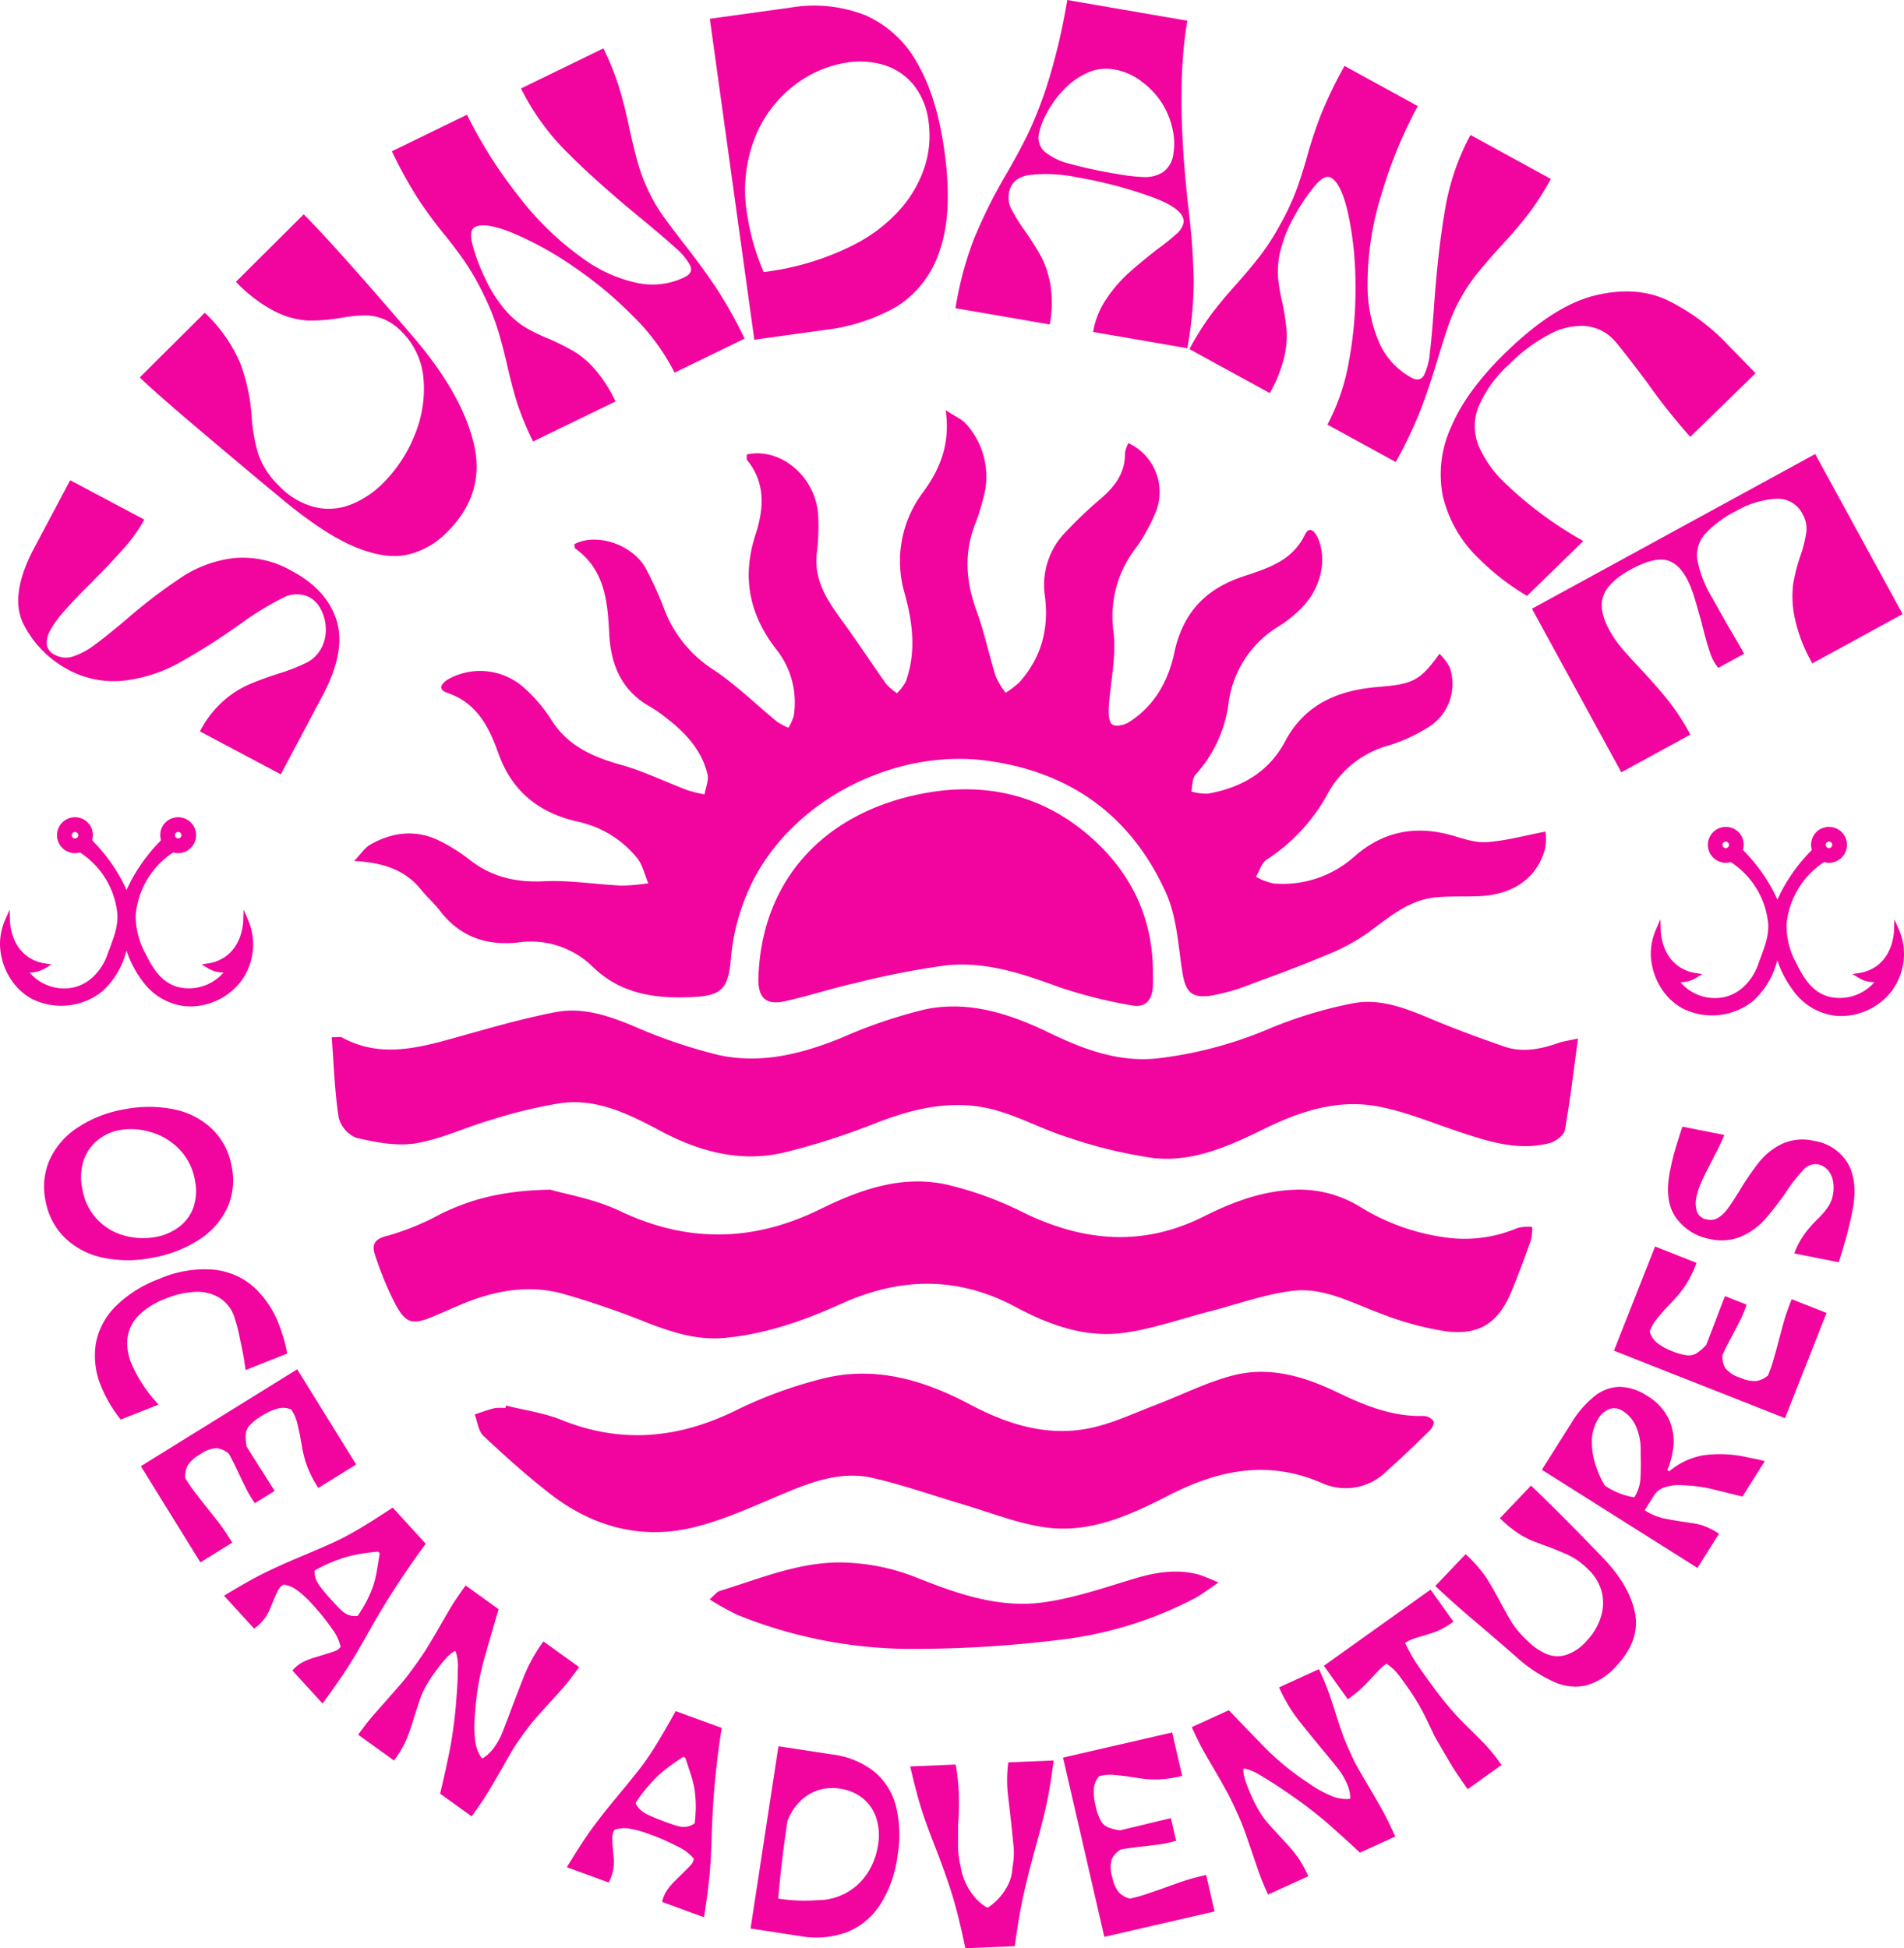
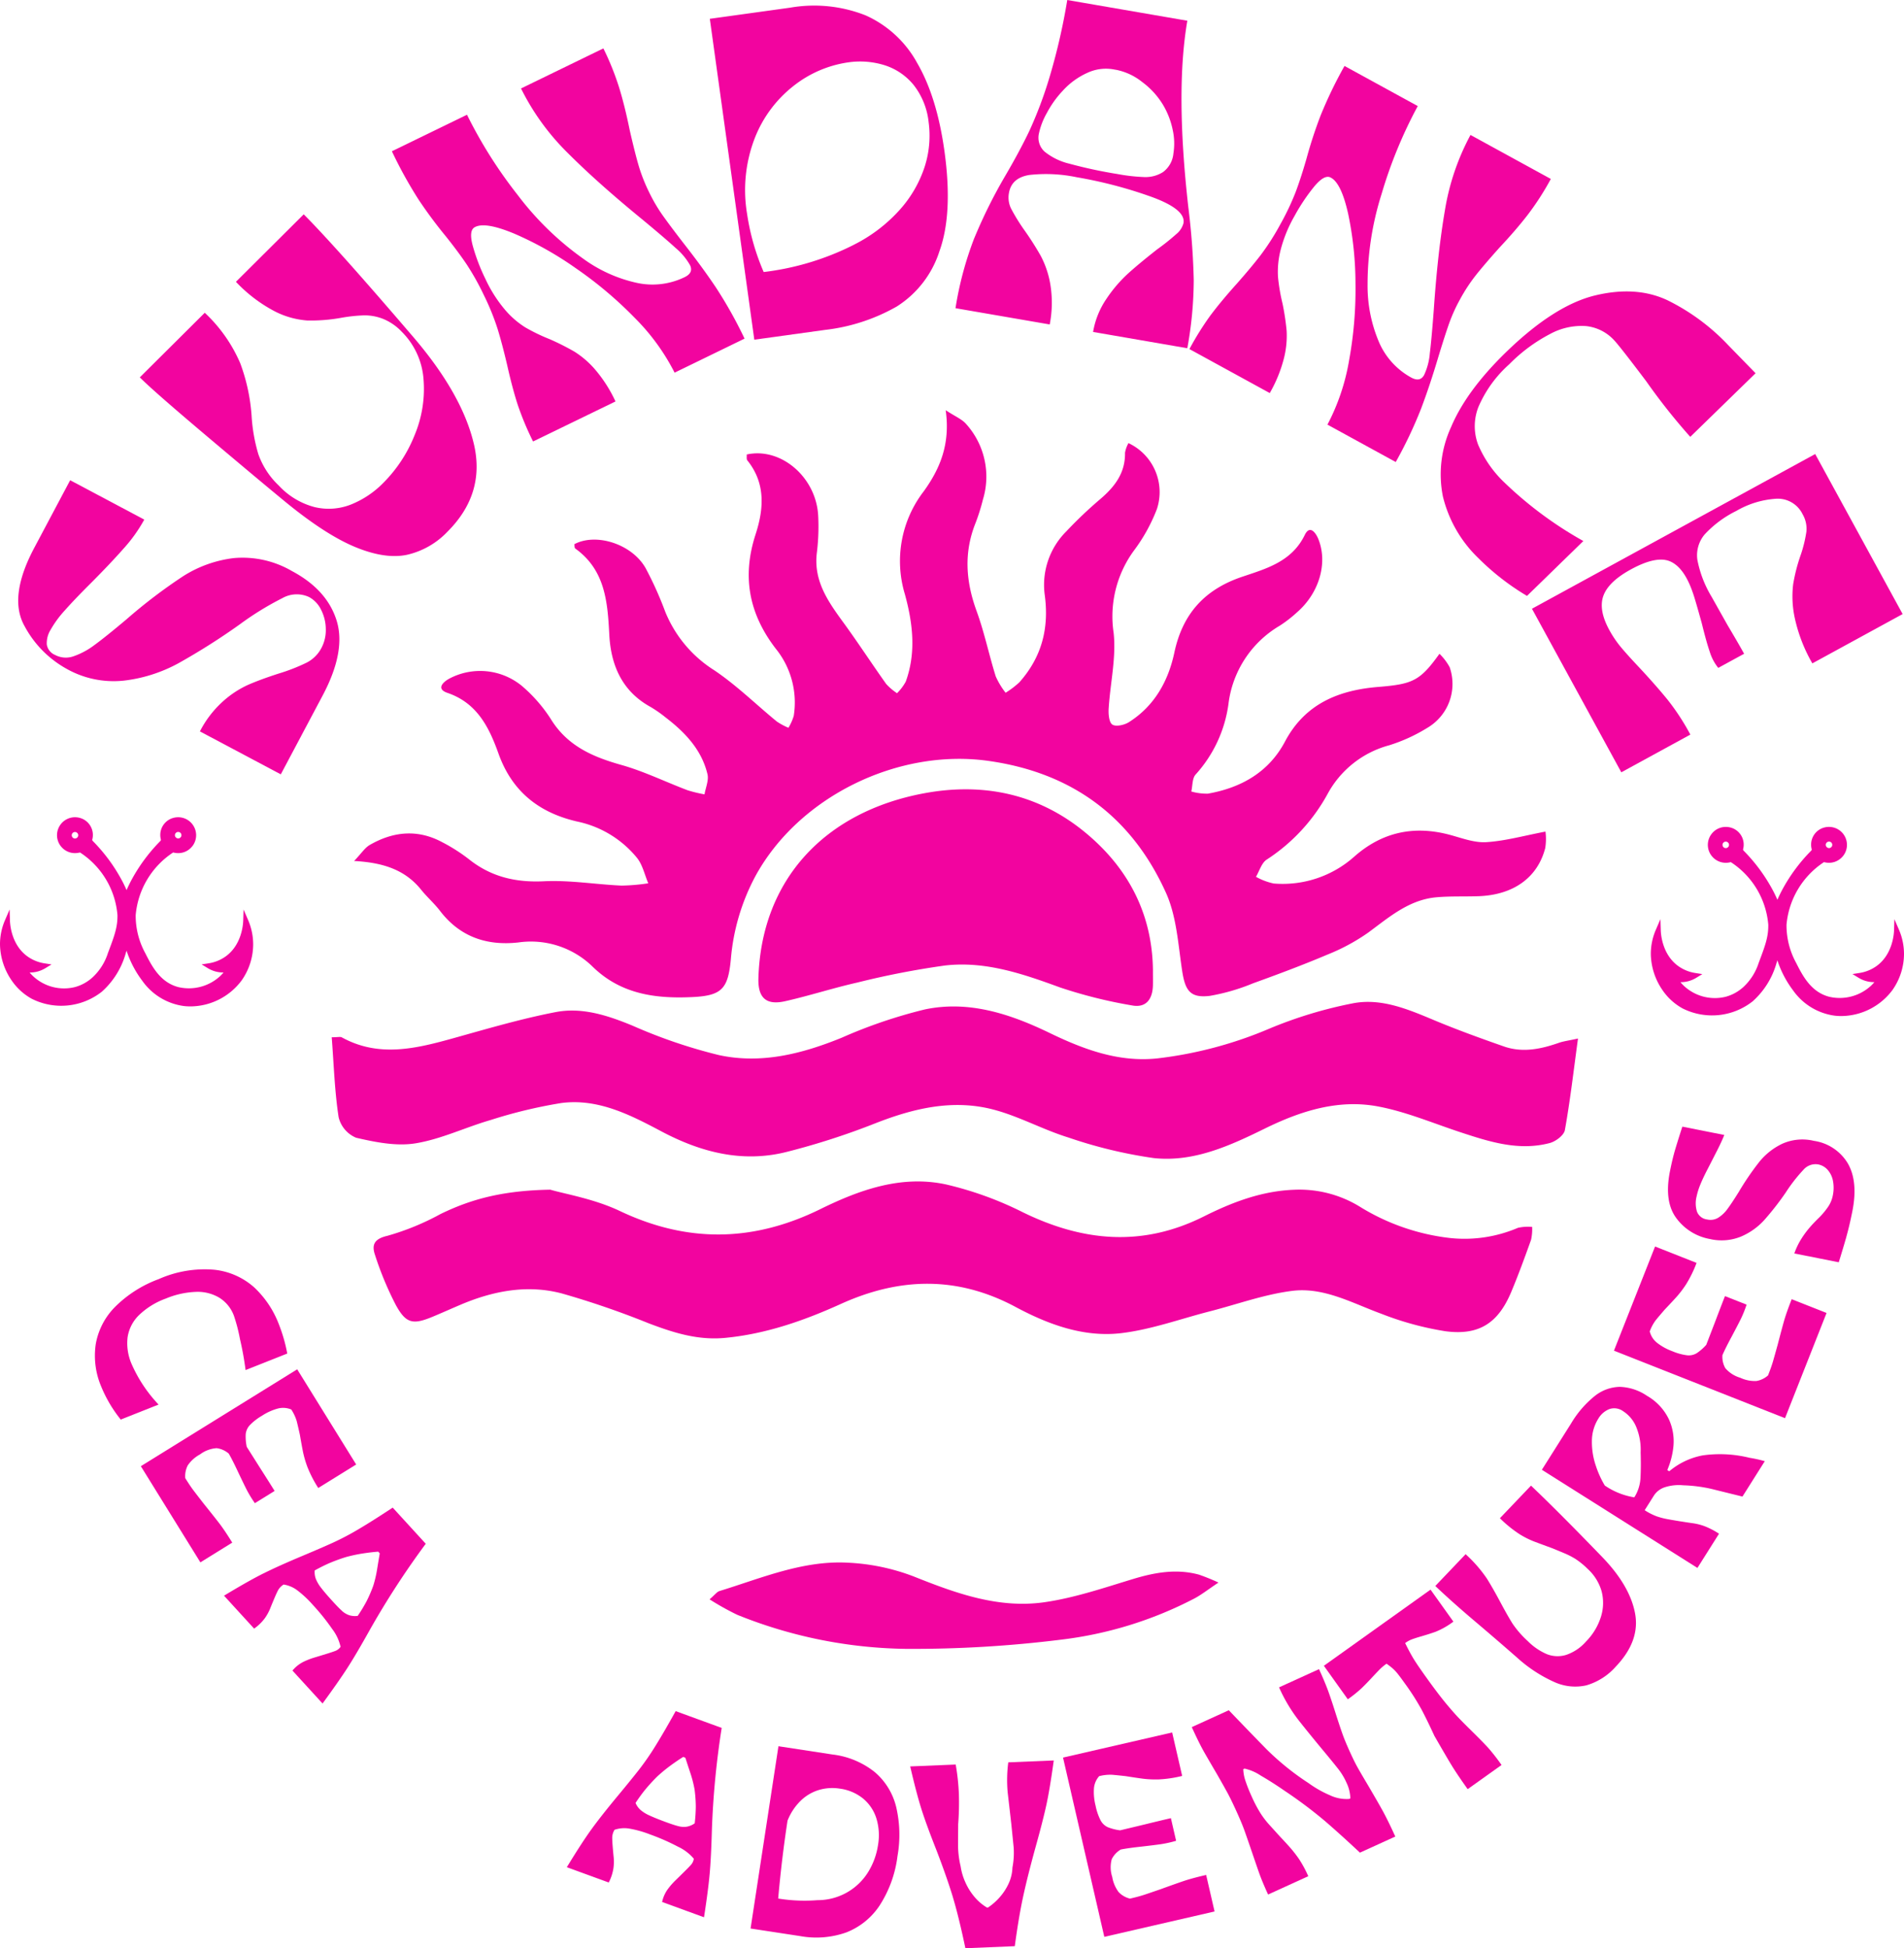
<svg xmlns="http://www.w3.org/2000/svg" width="330.943" height="338.659" viewBox="0 0 330.943 338.659">
  <defs>
    <clipPath id="clip-path">
      <rect id="Rectangle_2400" data-name="Rectangle 2400" width="330.943" height="338.659" transform="translate(0 0)" fill="#f2049f" />
    </clipPath>
  </defs>
  <g id="Group_2439" data-name="Group 2439" transform="translate(0 0.003)">
    <g id="Group_2438" data-name="Group 2438" transform="translate(0 -0.003)" clip-path="url(#clip-path)">
      <path id="Path_18942" data-name="Path 18942" d="M70.869,614.543l-3.6,6.782-14.059-7.466a18.085,18.085,0,0,1,3.922-5.143,17.187,17.187,0,0,1,4.417-2.935q2.172-.95,5.335-1.971a32.666,32.666,0,0,0,4.91-1.919,5.965,5.965,0,0,0,2.541-2.541,6.623,6.623,0,0,0,.755-3.291,7.535,7.535,0,0,0-.812-3.33,4.964,4.964,0,0,0-2.079-2.216,5.074,5.074,0,0,0-4.663.184,51.912,51.912,0,0,0-7.374,4.54A115.581,115.581,0,0,1,49.5,602a26.1,26.1,0,0,1-9.47,3.03A16.642,16.642,0,0,1,30.072,603a18.379,18.379,0,0,1-7.331-7.426q-2.871-5.057,1.667-13.606l3.158-5.946,3.092-5.822,12.882,6.842a26.391,26.391,0,0,1-3.574,5.01q-2.29,2.6-5.7,6.025-2.862,2.848-4.556,4.766a18.553,18.553,0,0,0-2.484,3.406,4.381,4.381,0,0,0-.627,2.526,2.374,2.374,0,0,0,1.431,1.792,3.983,3.983,0,0,0,3.21.236,13.158,13.158,0,0,0,3.672-1.981q1.948-1.425,5.536-4.444a90.929,90.929,0,0,1,9.862-7.507,21.039,21.039,0,0,1,8.814-3.14A17.031,17.031,0,0,1,69.2,585.985q6.071,3.224,7.758,8.567t-2.423,13.085l-3.668,6.906" transform="translate(-18.462 -486.72)" fill="#f2049f" />
      <path id="Path_18943" data-name="Path 18943" d="M212.472,313.66q-3.8.808-9-1.337t-12.228-7.916q-4.3-3.53-13.582-11.366t-11.652-10.22L177.3,271.593a26.118,26.118,0,0,1,6.176,8.793,32.713,32.713,0,0,1,1.96,9.03,29.485,29.485,0,0,0,1.173,6.747,13.855,13.855,0,0,0,3.556,5.464,13,13,0,0,0,6.189,3.735,10.537,10.537,0,0,0,6.274-.405,16.406,16.406,0,0,0,5.737-3.828,24.539,24.539,0,0,0,5.4-8.242,20.813,20.813,0,0,0,1.562-9.715,12.966,12.966,0,0,0-3.822-8.316,9.241,9.241,0,0,0-3.242-2.215,8.815,8.815,0,0,0-3.222-.6,27.742,27.742,0,0,0-3.944.412,29.309,29.309,0,0,1-6,.48,14.7,14.7,0,0,1-5.649-1.6,25.481,25.481,0,0,1-6.731-5.125L194.5,254.48q5.639,5.668,19.085,21.372,8.454,9.891,10.49,18.548t-4.626,15.286a13.983,13.983,0,0,1-6.977,3.974" transform="translate(-141.709 -217.223)" fill="#f2049f" />
      <path id="Path_18944" data-name="Path 18944" d="M487.066,119.191q-.894-2.8-1.762-6.668-.869-3.71-1.672-6.322a42.314,42.314,0,0,0-2.428-5.954,44.643,44.643,0,0,0-2.954-5.27q-1.421-2.116-3.616-4.869a78.338,78.338,0,0,1-4.76-6.419,75.315,75.315,0,0,1-4.613-8.362l13.054-6.35a79.357,79.357,0,0,0,8.818,13.959,51.952,51.952,0,0,0,11.39,11.07,24.9,24.9,0,0,0,9.16,4.162,12.772,12.772,0,0,0,8.4-.927l.063-.031q1.575-.766.932-2.091a11.041,11.041,0,0,0-2.508-2.991q-1.894-1.729-5.811-4.972Q500.988,80.8,495.806,75.6a41.725,41.725,0,0,1-8.1-11.191l14.315-6.963a47.65,47.65,0,0,1,2.763,6.883q.985,3.226,1.817,7.343.9,3.932,1.548,6.148a29.652,29.652,0,0,0,1.816,4.615,28.328,28.328,0,0,0,2.325,3.977q1.251,1.771,3.57,4.775,3.279,4.177,5.686,7.762a75.663,75.663,0,0,1,5.015,8.946L514.4,113.812a37.294,37.294,0,0,0-6.937-9.532,68.48,68.48,0,0,0-10.24-8.627,59.456,59.456,0,0,0-10.63-5.981q-4.995-2.092-6.824-1.2l-.063.031q-1.135.552-.366,3.336a33.306,33.306,0,0,0,2.181,5.685,23.705,23.705,0,0,0,3.454,5.417,15.279,15.279,0,0,0,3.5,3.018,32.179,32.179,0,0,0,4.228,2.038,43.248,43.248,0,0,1,4.289,2.164,15.945,15.945,0,0,1,3.558,3.066,24.072,24.072,0,0,1,3.577,5.59L489.8,125.776a50.811,50.811,0,0,1-2.735-6.585" transform="translate(-397.145 -49.032)" fill="#f2049f" />
      <path id="Path_18945" data-name="Path 18945" d="M842.718,9.171,856.68,7.235a24.324,24.324,0,0,1,13.106,1.334,19.1,19.1,0,0,1,8.971,8.279q3.436,5.9,4.746,15.343,1.5,10.836-.88,17.4a17.78,17.78,0,0,1-7.414,9.594,32.643,32.643,0,0,1-12.463,4.064l-12.295,1.7Zm24.988,39.3a26.839,26.839,0,0,0,8.1-6.185,20.91,20.91,0,0,0,4.276-7.46,17.655,17.655,0,0,0,.667-7.7,12.619,12.619,0,0,0-2.592-6.438,10.638,10.638,0,0,0-5.044-3.442,14.282,14.282,0,0,0-6.4-.493,19.871,19.871,0,0,0-9.419,4.067,21.373,21.373,0,0,0-6.772,9.116,25.017,25.017,0,0,0-1.334,13.106,40.182,40.182,0,0,0,2.893,10.148,47.111,47.111,0,0,0,15.63-4.716" transform="translate(-719.341 -5.902)" fill="#f2049f" />
      <path id="Path_18946" data-name="Path 18946" d="M1137.715,41.334a88.274,88.274,0,0,1,5.191-10.49q2.619-4.458,4.347-8.074a70.917,70.917,0,0,0,3.483-9.255A107.764,107.764,0,0,0,1153.851,0l20.87,3.6q-2.111,12.232.171,32.409a124.281,124.281,0,0,1,.942,12.687,66.816,66.816,0,0,1-1.117,11.834L1158.338,57.7a14.493,14.493,0,0,1,2.3-5.723,24.111,24.111,0,0,1,3.749-4.406q1.981-1.793,5.109-4.242a39.224,39.224,0,0,0,3.3-2.633,3.656,3.656,0,0,0,1.256-1.918q.417-2.418-5.715-4.616a76.711,76.711,0,0,0-12.836-3.354,26.147,26.147,0,0,0-8.258-.393q-3.076.5-3.529,3.127a4.359,4.359,0,0,0,.382,2.735,33.217,33.217,0,0,0,2.222,3.621,52.067,52.067,0,0,1,2.914,4.559,16.417,16.417,0,0,1,1.689,5.059,19.8,19.8,0,0,1-.12,6.882l-16.378-2.827a59.57,59.57,0,0,1,3.287-12.242m29.575-10.552a5.649,5.649,0,0,0,3.21-.869,4.534,4.534,0,0,0,1.806-3.246,10.929,10.929,0,0,0-.138-4.151A13.988,13.988,0,0,0,1170.6,18.4a13.783,13.783,0,0,0-3.7-4.126,10.572,10.572,0,0,0-4.473-2.124l-.691-.119a7.636,7.636,0,0,0-4.454.655,12.865,12.865,0,0,0-4.238,3.111,17.53,17.53,0,0,0-2.719,3.8,12.549,12.549,0,0,0-1.4,3.6,3.278,3.278,0,0,0,.985,3.159,10.842,10.842,0,0,0,4.3,2.094,80.111,80.111,0,0,0,8.371,1.8,31.776,31.776,0,0,0,4.712.529" transform="translate(-968.344 0.003)" fill="#f2049f" />
      <path id="Path_18947" data-name="Path 18947" d="M1416,121.532q1.767-2.349,4.419-5.3,2.523-2.855,4.189-5.022a42.3,42.3,0,0,0,3.451-5.426,44.627,44.627,0,0,0,2.589-5.458q.9-2.383,1.879-5.767a78.328,78.328,0,0,1,2.481-7.6,75.315,75.315,0,0,1,4.151-8.6l12.732,6.973a79.358,79.358,0,0,0-6.284,15.269,51.958,51.958,0,0,0-2.439,15.695,24.9,24.9,0,0,0,1.906,9.879,12.773,12.773,0,0,0,5.617,6.314l.062.034q1.537.842,2.245-.449a11.035,11.035,0,0,0,.989-3.776q.314-2.545.693-7.616.688-10.016,1.933-17.251a41.716,41.716,0,0,1,4.444-13.078l13.962,7.647a47.625,47.625,0,0,1-4.015,6.236q-2.062,2.669-4.938,5.731-2.687,3.007-4.119,4.82a29.638,29.638,0,0,0-2.713,4.151,28.305,28.305,0,0,0-1.9,4.2q-.721,2.045-1.829,5.675-1.51,5.091-3.041,9.129a75.6,75.6,0,0,1-4.4,9.266l-11.871-6.5a37.3,37.3,0,0,0,3.761-11.173,68.445,68.445,0,0,0,1.111-13.343,59.447,59.447,0,0,0-1.272-12.13q-1.183-5.284-2.967-6.263l-.062-.034q-1.107-.606-2.933,1.632a33.309,33.309,0,0,0-3.375,5.068,23.7,23.7,0,0,0-2.42,5.951,15.267,15.267,0,0,0-.439,4.6,32.151,32.151,0,0,0,.784,4.627,43.277,43.277,0,0,1,.717,4.75,15.952,15.952,0,0,1-.442,4.676,24.087,24.087,0,0,1-2.49,6.152l-13.962-7.647a50.856,50.856,0,0,1,3.788-6.041" transform="translate(-1205.463 -66.894)" fill="#f2049f" />
      <path id="Path_18948" data-name="Path 18948" d="M1710.692,381.637a19.664,19.664,0,0,1,1.421-12.007q2.66-6.314,9.492-12.969,8.438-8.221,15.577-9.939t12.585.858a36.892,36.892,0,0,1,10.536,7.8l4.747,4.872-11.352,11.06a106.7,106.7,0,0,1-7.66-9.671q-4.681-6.21-5.659-7.215a7.709,7.709,0,0,0-4.8-2.369,11.41,11.41,0,0,0-6.217,1.357,28.293,28.293,0,0,0-7.136,5.288,21.048,21.048,0,0,0-5.353,7.419,9.128,9.128,0,0,0-.06,6.52,19.659,19.659,0,0,0,4.5,6.53,66.485,66.485,0,0,0,13.8,10.247l-9.795,9.543a43.17,43.17,0,0,1-8.493-6.607,22.133,22.133,0,0,1-6.134-10.717" transform="translate(-1459.904 -295.373)" fill="#f2049f" />
      <path id="Path_18949" data-name="Path 18949" d="M1867.991,539.086l15.2,27.818-15.694,8.572a27.462,27.462,0,0,1-3.047-7.845,17.718,17.718,0,0,1-.292-5.874,29.916,29.916,0,0,1,1.362-5.259,23.056,23.056,0,0,0,.941-3.91,5,5,0,0,0-.659-3.036,4.786,4.786,0,0,0-4.742-2.684,15.706,15.706,0,0,0-6.765,2.1,18.809,18.809,0,0,0-5.516,4.092,5.613,5.613,0,0,0-1.268,4.408,19.463,19.463,0,0,0,2.461,6.407l2.784,4.951q2.005,3.379,2.88,4.979l-4.493,2.454a8.257,8.257,0,0,1-1.465-2.756q-.614-1.783-1.388-4.955-1.228-4.443-1.576-5.372-1.475-4.308-3.868-5.4t-6.886,1.364q-3.878,2.118-4.777,4.567t1.017,5.957a18.508,18.508,0,0,0,2.056,3.032q1.147,1.37,3.237,3.586,2.906,3.126,4.861,5.535a40.253,40.253,0,0,1,3.938,6.039l-12,6.555-15.531-28.433Z" transform="translate(-1552.484 -460.161)" fill="#f2049f" />
-       <path id="Path_18950" data-name="Path 18950" d="M53.367,1323.341a13.358,13.358,0,0,1,4.854-5.532,21.149,21.149,0,0,1,7.991-3.135,22.107,22.107,0,0,1,8.553-.048A13.492,13.492,0,0,1,81.48,1318a11.792,11.792,0,0,1,3.483,6.6,11.607,11.607,0,0,1-.789,7.246,13.354,13.354,0,0,1-4.92,5.5,21.781,21.781,0,0,1-8.018,3.1,21.28,21.28,0,0,1-8.685-.009,13.439,13.439,0,0,1-6.59-3.454A11.888,11.888,0,0,1,52.6,1330.5a11.625,11.625,0,0,1,.764-7.16m8.389,10.619a10.124,10.124,0,0,0,4.8,2.714,12.35,12.35,0,0,0,5.219.175,9.518,9.518,0,0,0,4.06-1.763,7.293,7.293,0,0,0,2.49-3.4,8.863,8.863,0,0,0,.251-4.7,10.172,10.172,0,0,0-2.778-5.455,11.2,11.2,0,0,0-4.989-2.943,11.7,11.7,0,0,0-5.347-.313,8.3,8.3,0,0,0-3.9,1.835,7.649,7.649,0,0,0-2.359,3.557,9.576,9.576,0,0,0-.2,4.776,10.154,10.154,0,0,0,2.75,5.521" transform="translate(-44.695 -1121.824)" fill="#f2049f" />
      <path id="Path_18951" data-name="Path 18951" d="M112.761,1519.865a12.138,12.138,0,0,1,3.374-6.455,21.014,21.014,0,0,1,7.573-4.81,19.616,19.616,0,0,1,9.631-1.627,12.379,12.379,0,0,1,6.923,3.038,17.148,17.148,0,0,1,4.345,6.511,27.278,27.278,0,0,1,1.433,5.021l-7.245,2.873a53.137,53.137,0,0,0-.971-5.376,28.936,28.936,0,0,0-1.064-4.093,6.235,6.235,0,0,0-2.522-3.106,7.351,7.351,0,0,0-4.1-1.018,15.014,15.014,0,0,0-5.214,1.165,13.17,13.17,0,0,0-4.692,2.914,6.8,6.8,0,0,0-1.945,3.824,9.032,9.032,0,0,0,.688,4.607,24.5,24.5,0,0,0,4.7,7.079l-6.576,2.608a23.052,23.052,0,0,1-3.4-5.747,13.723,13.723,0,0,1-.939-7.41" transform="translate(-96.111 -1286.256)" fill="#f2049f" />
      <path id="Path_18952" data-name="Path 18952" d="M194.377,1625.833l10.252,16.545-6.591,4.084a20.892,20.892,0,0,1-1.886-3.651,18.145,18.145,0,0,1-.772-2.649q-.233-1.173-.539-2.957-.338-1.531-.548-2.364a7.594,7.594,0,0,0-.948-2.022,3.644,3.644,0,0,0-2.3-.176,9.559,9.559,0,0,0-2.776,1.25,9.728,9.728,0,0,0-2.129,1.649,2.7,2.7,0,0,0-.711,1.546,8.553,8.553,0,0,0,.176,2.219l2.413,3.818q1.4,2.187,2.434,3.852l-3.431,2.126a20.284,20.284,0,0,1-1.425-2.338q-.516-1.021-1.448-2.982-.984-2.118-1.665-3.294a3.977,3.977,0,0,0-2.115-.947,5.418,5.418,0,0,0-2.881,1.08,6.041,6.041,0,0,0-2.132,1.909,4.061,4.061,0,0,0-.434,2.22q.842,1.358,1.474,2.19t1.792,2.322q1.64,2.04,2.6,3.281t2.3,3.415l-5.538,3.432L167.2,1642.675Z" transform="translate(-142.719 -1387.805)" fill="#f2049f" />
      <path id="Path_18953" data-name="Path 18953" d="M272.811,1801.5q2.619-1.311,6.887-3.1,3.287-1.38,5.294-2.294a46.989,46.989,0,0,0,4.347-2.294q2.339-1.38,5.955-3.763l5.743,6.284a146.017,146.017,0,0,0-9.635,14.815q-2.462,4.415-4,6.794T283.1,1824.1l-5.231-5.724a5.929,5.929,0,0,1,1.893-1.513,12.62,12.62,0,0,1,1.872-.736q.873-.258,2.223-.678.975-.3,1.494-.5a1.979,1.979,0,0,0,.88-.7,7.988,7.988,0,0,0-1.472-3.122,37.189,37.189,0,0,0-3.322-4.138,18.527,18.527,0,0,0-2.8-2.615,5.3,5.3,0,0,0-2.305-.953,2.8,2.8,0,0,0-.933.934q-.263.483-.674,1.455-.444,1.056-.747,1.819a8.407,8.407,0,0,1-.908,1.642,8.12,8.12,0,0,1-1.864,1.812l-5.231-5.724q4.217-2.554,6.836-3.865m13.668,6.513a3.669,3.669,0,0,0,1.212.734,3.387,3.387,0,0,0,1.522.125,27.554,27.554,0,0,0,1.513-2.492,24.172,24.172,0,0,0,1.184-2.733,20.154,20.154,0,0,0,.665-2.828q.235-1.46.466-2.808l-.27-.3q-1.363.109-2.759.329a26.642,26.642,0,0,0-2.828.608,30.835,30.835,0,0,0-2.9,1.058q-1.184.513-2.547,1.272a3.363,3.363,0,0,0,.189,1.451,6.329,6.329,0,0,0,.947,1.6q.694.908,2.1,2.442.943,1.032,1.515,1.539" transform="translate(-227.035 -1527.981)" fill="#f2049f" />
-       <path id="Path_18954" data-name="Path 18954" d="M427.7,1905.218q1-1.151,2.6-2.958t2.521-2.888q.926-1.081,2.3-3,1.307-1.816,2-2.946t1.811-3.03q1.336-2.337,2.234-3.858t2.718-4.051l5.742,4.132q-1.514,5.115-2.631,9.063a45.812,45.812,0,0,0-1.484,9.248,19.008,19.008,0,0,0,.013,4.293,6.716,6.716,0,0,0,1.095,3.2l.195.14a6.708,6.708,0,0,0,2.033-1.935,11.383,11.383,0,0,0,1.3-2.288q.461-1.12,1.32-3.408,1.594-4.269,2.707-7.014a27.663,27.663,0,0,1,3.237-5.7l6.2,4.459q-1.517,2.109-2.611,3.39t-2.847,3.17q-1.628,1.783-2.444,2.747t-1.984,2.586q-1.051,1.46-1.658,2.475t-1.674,2.907q-1.515,2.652-2.54,4.352t-2.917,4.327l-5.483-3.945q1.084-4.586,1.756-8.018a78.056,78.056,0,0,0,1.08-8.652q.227-2.643.238-4.95a8.412,8.412,0,0,0-.34-3.051l-.195-.14a6.862,6.862,0,0,0-1.584,1.347,26.123,26.123,0,0,0-1.829,2.3,22.5,22.5,0,0,0-1.81,2.858,15.235,15.235,0,0,0-.9,2.136q-.324,1-.859,2.631-.5,1.657-.843,2.643a22.368,22.368,0,0,1-.892,2.164,19.81,19.81,0,0,1-1.836,2.963l-6.229-4.482q1.493-2.076,2.495-3.227" transform="translate(-362.952 -1606.887)" fill="#f2049f" />
      <path id="Path_18955" data-name="Path 18955" d="M677.239,2052.228q1.716-2.373,4.674-5.932,2.277-2.743,3.634-4.481a46.976,46.976,0,0,0,2.794-4.043q1.436-2.305,3.541-6.09l8,2.918a146.028,146.028,0,0,0-1.7,17.591q-.142,5.053-.4,7.872t-.974,7.451l-7.284-2.657a5.927,5.927,0,0,1,.979-2.217,12.6,12.6,0,0,1,1.32-1.518q.655-.632,1.658-1.629.728-.713,1.094-1.132a1.978,1.978,0,0,0,.459-1.024,7.986,7.986,0,0,0-2.748-2.088,37.153,37.153,0,0,0-4.858-2.134,18.538,18.538,0,0,0-3.689-1.027,5.3,5.3,0,0,0-2.484.221,2.806,2.806,0,0,0-.4,1.26q-.009.55.075,1.6.094,1.141.179,1.959a8.418,8.418,0,0,1-.046,1.876,8.124,8.124,0,0,1-.815,2.468l-7.284-2.658q2.559-4.214,4.275-6.588m15.131-.542a3.665,3.665,0,0,0,1.413.09,3.383,3.383,0,0,0,1.408-.593,27.6,27.6,0,0,0,.189-2.909,24.175,24.175,0,0,0-.214-2.971,20.17,20.17,0,0,0-.718-2.814q-.467-1.4-.885-2.706l-.375-.137q-1.159.726-2.295,1.567a26.735,26.735,0,0,0-2.227,1.847,30.831,30.831,0,0,0-2.087,2.281q-.812,1-1.67,2.3a3.364,3.364,0,0,0,.839,1.2,6.326,6.326,0,0,0,1.578.98q1.036.484,2.988,1.2,1.314.479,2.055.664" transform="translate(-574.44 -1734.236)" fill="#f2049f" />
      <path id="Path_18956" data-name="Path 18956" d="M895.965,2073.365l9.4,1.437a14.484,14.484,0,0,1,7.319,3.039,11.516,11.516,0,0,1,3.742,6.071,21.238,21.238,0,0,1,.231,8.546,20.407,20.407,0,0,1-3.114,8.6,12.3,12.3,0,0,1-5.789,4.675,15.625,15.625,0,0,1-8.022.634l-8.613-1.316Zm6.828,26.758a10.318,10.318,0,0,0,8.8-4.942,12.477,12.477,0,0,0,1.682-4.656,9.979,9.979,0,0,0-.286-4.612,7.32,7.32,0,0,0-2.3-3.445,8.074,8.074,0,0,0-4.042-1.729,8.218,8.218,0,0,0-3.7.244,7.748,7.748,0,0,0-3.161,1.9,9.924,9.924,0,0,0-2.241,3.418q-1.02,6.677-1.624,13.539a28.547,28.547,0,0,0,6.871.281" transform="translate(-760.66 -1769.817)" fill="#f2049f" />
      <path id="Path_18957" data-name="Path 18957" d="M1088.045,2114.021q-1.021-3.378-2.861-8.181-1.789-4.525-2.641-7.23t-1.926-7.34l7.907-.329a37.883,37.883,0,0,1,.555,5.177,48.858,48.858,0,0,1-.123,5.206q-.017,2.481-.019,3.881a16.325,16.325,0,0,0,.443,3.422,10.639,10.639,0,0,0,.859,2.865,10.509,10.509,0,0,0,1.6,2.513,8.413,8.413,0,0,0,2.115,1.792l.2-.008a10.419,10.419,0,0,0,2.026-1.785,9.749,9.749,0,0,0,1.542-2.364,7.233,7.233,0,0,0,.664-2.788,13.68,13.68,0,0,0,.214-3.509q-.14-1.414-.408-4.043-.38-3.345-.628-5.474a23.776,23.776,0,0,1,.1-5.265l7.907-.329q-.676,4.909-1.279,7.694t-1.892,7.4q-1.425,5.18-2.178,8.691t-1.426,8.5l-8.586.357q-1.149-5.472-2.169-8.85" transform="translate(-922.411 -1784.212)" fill="#f2049f" />
      <path id="Path_18958" data-name="Path 18958" d="M1262.062,2061.4l18.968-4.367,1.74,7.556a20.9,20.9,0,0,1-4.064.608,18.135,18.135,0,0,1-2.756-.124q-1.185-.158-2.973-.443-1.558-.174-2.414-.244a7.609,7.609,0,0,0-2.22.244,3.644,3.644,0,0,0-.907,2.116,9.563,9.563,0,0,0,.288,3.03,9.726,9.726,0,0,0,.873,2.547,2.7,2.7,0,0,0,1.234,1.172,8.56,8.56,0,0,0,2.157.549l4.392-1.052q2.522-.621,4.431-1.061l.906,3.934a20.257,20.257,0,0,1-2.672.594q-1.132.159-3.289.409-2.322.248-3.655.513a3.982,3.982,0,0,0-1.578,1.7,5.421,5.421,0,0,0,.093,3.075,6.037,6.037,0,0,0,1.119,2.634,4.059,4.059,0,0,0,1.962,1.127q1.557-.358,2.548-.689t2.776-.947q2.46-.894,3.943-1.4t3.976-1.08l1.462,6.349-19.163,4.412Z" transform="translate(-1077.292 -1755.879)" fill="#f2049f" />
      <path id="Path_18959" data-name="Path 18959" d="M1426.612,2017.268q-.5-1.439-1.279-3.722t-1.256-3.622q-.479-1.341-1.457-3.487-.928-2.036-1.566-3.2t-1.731-3.076q-1.365-2.32-2.24-3.855t-2.167-4.37l6.437-2.934q3.688,3.853,6.561,6.783a45.8,45.8,0,0,0,7.291,5.879,19.034,19.034,0,0,0,3.733,2.12,6.714,6.714,0,0,0,3.322.638l.218-.1a6.7,6.7,0,0,0-.671-2.725,11.374,11.374,0,0,0-1.34-2.266q-.744-.956-2.3-2.837-2.914-3.5-4.744-5.832a27.671,27.671,0,0,1-3.338-5.638l6.947-3.166q1.078,2.365,1.646,3.95t1.339,4.046q.74,2.3,1.171,3.485t1.26,3.005q.746,1.637,1.326,2.668t1.693,2.9q1.55,2.632,2.517,4.365t2.308,4.68l-6.146,2.8q-3.443-3.218-6.089-5.5a78.065,78.065,0,0,0-6.975-5.233q-2.182-1.509-4.179-2.664a8.421,8.421,0,0,0-2.818-1.219l-.218.1a6.87,6.87,0,0,0,.382,2.044,26.237,26.237,0,0,0,1.091,2.731,22.508,22.508,0,0,0,1.583,2.99,15.229,15.229,0,0,0,1.409,1.839q.705.777,1.858,2.052,1.189,1.26,1.876,2.044a22.353,22.353,0,0,1,1.436,1.849,19.817,19.817,0,0,1,1.66,3.065l-6.983,3.182q-1.061-2.327-1.564-3.768" transform="translate(-1207.767 -1691.71)" fill="#f2049f" />
      <path id="Path_18960" data-name="Path 18960" d="M1593.783,1917.686q-1.009-1.686-2.829-4.855-1.24-2.7-2.221-4.554a42.457,42.457,0,0,0-2.931-4.586q-.813-1.138-1.24-1.668a7.3,7.3,0,0,0-.827-.883,13.235,13.235,0,0,0-1.092-.841,8.868,8.868,0,0,0-1.129.929q-.413.419-1.111,1.161-1.189,1.292-2.061,2.135a21.849,21.849,0,0,1-2.432,1.958l-4.158-5.822,18.539-13.24,3.972,5.562a13.5,13.5,0,0,1-3.088,1.763q-1.234.439-2.948.927-.845.261-1.306.441a5.053,5.053,0,0,0-1.045.6q.878,1.78,1.521,2.818t2.061,3.022q2.114,2.96,3.521,4.656t2.423,2.739q1.015,1.043,2.493,2.493,1.5,1.483,2.4,2.463a34.054,34.054,0,0,1,2.337,3l-5.887,4.2q-1.951-2.732-2.959-4.419" transform="translate(-1341.642 -1611.095)" fill="#f2049f" />
      <path id="Path_18961" data-name="Path 18961" d="M1730.365,1798.666a8.761,8.761,0,0,1-5.568-.532,24.612,24.612,0,0,1-6.547-4.282q-3.581-3.137-7.432-6.4t-6.773-6.044l5.268-5.525a23.668,23.668,0,0,1,3.706,4.251q1.1,1.769,2.464,4.337,1.154,2.15,1.962,3.445a16.914,16.914,0,0,0,2.66,3.061,10.5,10.5,0,0,0,3.362,2.295,5.084,5.084,0,0,0,3.31.119,7.991,7.991,0,0,0,3.45-2.315,10.647,10.647,0,0,0,2.611-4.331,8,8,0,0,0,.107-4.427,8.392,8.392,0,0,0-2.425-3.886,13.516,13.516,0,0,0-2.148-1.744,13.965,13.965,0,0,0-1.717-.892q-.843-.361-2.355-.976-1.882-.689-3.08-1.142a15.328,15.328,0,0,1-2.575-1.3,21.624,21.624,0,0,1-3.373-2.747l5.406-5.669q5.005,4.772,12.366,12.4,4.811,4.975,5.717,9.787t-3.341,9.267a10.877,10.877,0,0,1-5.054,3.244" transform="translate(-1454.567 -1505.717)" fill="#f2049f" />
      <path id="Path_18962" data-name="Path 18962" d="M1830.549,1661.078l5.076-8.045a17.732,17.732,0,0,1,4.132-4.788,7.184,7.184,0,0,1,4.351-1.579,8.873,8.873,0,0,1,4.713,1.556,9.364,9.364,0,0,1,3.835,4.145,9.235,9.235,0,0,1,.764,4.594,14,14,0,0,1-1.071,4.168l.338.214a12.662,12.662,0,0,1,5.807-2.763,21.39,21.39,0,0,1,8.149.417,22.346,22.346,0,0,1,2.654.588l-3.882,6.152q-3.314-.815-5.356-1.324a25.315,25.315,0,0,0-4.939-.635,7.958,7.958,0,0,0-3.279.365,3.587,3.587,0,0,0-1.8,1.392l-1.621,2.569a10.368,10.368,0,0,0,2.129,1.083,12.706,12.706,0,0,0,1.68.446q.8.152,2.216.382,1.5.24,2.416.366a9.845,9.845,0,0,1,1.953.5,13.55,13.55,0,0,1,2.528,1.312l-3.754,5.949Zm17.144,1.366q.1-1.876.023-4.381a10.338,10.338,0,0,0-.706-4.273,5.961,5.961,0,0,0-2.334-2.891,2.627,2.627,0,0,0-2.388-.372,3.879,3.879,0,0,0-1.926,1.667,7.349,7.349,0,0,0-1.116,3.9,12.673,12.673,0,0,0,.672,4.252,16.884,16.884,0,0,0,1.568,3.47,12.609,12.609,0,0,0,5.13,2.056,7,7,0,0,0,1.078-3.431" transform="translate(-1562.55 -1405.588)" fill="#f2049f" />
      <path id="Path_18963" data-name="Path 18963" d="M1916.134,1498.135l7.146-18.105,7.212,2.847a20.935,20.935,0,0,1-1.8,3.693,18.127,18.127,0,0,1-1.664,2.2q-.8.887-2.049,2.2-1.026,1.185-1.569,1.851a7.61,7.61,0,0,0-1.056,1.968,3.642,3.642,0,0,0,1.23,1.946,9.57,9.57,0,0,0,2.66,1.48,9.732,9.732,0,0,0,2.594.723,2.7,2.7,0,0,0,1.665-.353,8.575,8.575,0,0,0,1.674-1.466l1.621-4.216q.917-2.431,1.635-4.253l3.755,1.482a20.249,20.249,0,0,1-1.024,2.539q-.511,1.023-1.527,2.942-1.111,2.054-1.647,3.3a3.981,3.981,0,0,0,.5,2.261,5.42,5.42,0,0,0,2.587,1.666,6.041,6.041,0,0,0,2.8.57,4.061,4.061,0,0,0,2.04-.978q.587-1.487.876-2.49t.792-2.824q.657-2.533,1.08-4.042t1.362-3.888l6.06,2.392-7.22,18.291Z" transform="translate(-1635.605 -1263.348)" fill="#f2049f" />
      <path id="Path_18964" data-name="Path 18964" d="M2011.348,1356.814q-.538,1.89-1.335,4.462l-7.723-1.535a12.415,12.415,0,0,1,1.157-2.439,16.431,16.431,0,0,1,1.432-1.977q.744-.871,1.754-1.852a12.965,12.965,0,0,0,1.585-1.926,5.379,5.379,0,0,0,.762-1.886,6.453,6.453,0,0,0,.04-2.458,4.061,4.061,0,0,0-.9-1.951,2.942,2.942,0,0,0-1.7-.99,2.77,2.77,0,0,0-2.55.94,27.63,27.63,0,0,0-3.064,3.935,49.037,49.037,0,0,1-3.772,4.833,11.57,11.57,0,0,1-4.03,2.846,8.935,8.935,0,0,1-5.381.418,9.268,9.268,0,0,1-5.84-3.626q-2.155-2.893-1.111-8.147.436-2.2.928-3.85t1.226-3.913l7.292,1.449q-.485,1.208-1.22,2.651t-1.666,3.255q-.79,1.514-1.267,2.682a11.722,11.722,0,0,0-.664,2.109,4.87,4.87,0,0,0,.081,2.665,2.173,2.173,0,0,0,1.773,1.33,2.587,2.587,0,0,0,1.916-.312,5.8,5.8,0,0,0,1.609-1.534q.751-1.012,1.948-2.934a47.293,47.293,0,0,1,3.619-5.292,11.427,11.427,0,0,1,3.959-3.1,8.554,8.554,0,0,1,5.478-.5,8.236,8.236,0,0,1,5.934,3.971q1.78,3.146.758,8.28-.5,2.509-1.037,4.4" transform="translate(-1690.41 -1141.854)" fill="#f2049f" />
      <path id="Path_18965" data-name="Path 18965" d="M627.517,560.311a10.014,10.014,0,0,1-.041,2.874c-1.335,5.155-5.552,8.15-11.586,8.365-2.441.087-4.9-.026-7.324.189-4.758.421-8.194,3.433-11.842,6.127a34.488,34.488,0,0,1-7.037,3.808c-4.289,1.819-8.661,3.451-13.044,5.036a35.054,35.054,0,0,1-7.449,2.164c-3.382.417-4.292-.869-4.818-4.294-.706-4.6-.962-9.505-2.83-13.638-5.966-13.2-16.333-20.88-30.889-22.916-15.7-2.2-32.949,6.22-40.487,20.08a37.091,37.091,0,0,0-4.245,14.4c-.486,5.1-1.52,6.332-6.655,6.579-6.34.305-12.4-.457-17.326-5.24A15.355,15.355,0,0,0,449,579.589c-5.5.61-10.163-.959-13.635-5.5-.986-1.29-2.238-2.375-3.257-3.643-2.738-3.409-6.459-4.734-11.666-5.017,1.28-1.339,1.866-2.295,2.719-2.787,4.1-2.364,8.35-2.772,12.624-.464a30.079,30.079,0,0,1,4.553,2.9c3.874,3.105,8.169,4.118,13.134,3.876,4.461-.218,8.965.55,13.455.753a34.276,34.276,0,0,0,4.643-.4c-.63-1.48-.979-3.184-1.944-4.4a18.194,18.194,0,0,0-10.448-6.343c-6.637-1.54-11.3-5.242-13.64-11.8-1.63-4.561-3.713-8.8-8.876-10.557-1.887-.644-.94-1.756.252-2.437A11.424,11.424,0,0,1,449.607,535a26.125,26.125,0,0,1,4.981,5.685c2.873,4.719,7.278,6.636,12.308,8.051,3.939,1.108,7.67,2.947,11.516,4.4a23.306,23.306,0,0,0,2.936.71c.194-1.172.768-2.435.514-3.5-1.015-4.247-3.876-7.257-7.238-9.837a21.522,21.522,0,0,0-2.663-1.861c-4.971-2.733-6.894-7.286-7.166-12.575-.294-5.714-.725-11.234-5.916-14.96-.155-.111-.108-.5-.154-.753,3.784-2.014,10.005-.033,12.378,4.15a61.323,61.323,0,0,1,3.425,7.616,21.666,21.666,0,0,0,8.529,10.162c3.866,2.6,7.237,5.931,10.86,8.9a11.623,11.623,0,0,0,2.017,1.085,8.907,8.907,0,0,0,.922-2.066,14.866,14.866,0,0,0-3.149-11.712c-4.665-6.094-5.857-12.534-3.487-19.833,1.43-4.4,1.792-8.872-1.427-12.863-.184-.228-.08-.688-.11-1.03,5.978-1.325,12.151,4.016,12.429,10.767a36.927,36.927,0,0,1-.229,6.23c-.644,4.972,1.972,8.6,4.662,12.293,2.537,3.48,4.885,7.1,7.384,10.605a9.959,9.959,0,0,0,1.879,1.6,8.628,8.628,0,0,0,1.517-2.011c1.847-5.072,1.212-10.238-.156-15.211a19.882,19.882,0,0,1,3.3-17.895c2.784-3.873,4.629-8.156,3.8-14.075,1.661,1.092,2.8,1.544,3.523,2.367a13.661,13.661,0,0,1,2.949,13.156,35.047,35.047,0,0,1-1.294,4.108c-2.054,5.132-1.683,10.148.192,15.28,1.352,3.7,2.15,7.6,3.329,11.367a13.7,13.7,0,0,0,1.711,2.836,15.216,15.216,0,0,0,2.408-1.832c3.891-4.388,5.2-9.424,4.378-15.3a13.123,13.123,0,0,1,3.77-10.922,73.2,73.2,0,0,1,5.9-5.611c2.516-2.147,4.361-4.545,4.3-8.049a5.287,5.287,0,0,1,.6-1.681,9.4,9.4,0,0,1,4.943,11.462,29.848,29.848,0,0,1-4.02,7.256,19.383,19.383,0,0,0-3.5,14.27c.47,4.3-.594,8.757-.864,13.151-.059.957.057,2.4.643,2.79.608.4,2.063.085,2.842-.4,4.465-2.811,6.877-7.149,7.935-12.126,1.433-6.737,5.268-10.968,11.769-13.163,4.212-1.422,8.635-2.619,10.9-7.279.868-1.785,1.9-.425,2.374.758,1.653,4.158.122,9.362-3.732,12.7a22.161,22.161,0,0,1-3,2.322,18.352,18.352,0,0,0-8.9,13.539,22.776,22.776,0,0,1-5.709,12.321c-.61.651-.523,1.956-.758,2.958a9.75,9.75,0,0,0,2.884.375c5.788-1.024,10.581-3.732,13.4-9.054,3.49-6.585,9.34-8.941,16.238-9.5,5.974-.487,7.23-1.047,10.614-5.761a10.05,10.05,0,0,1,1.769,2.329,8.849,8.849,0,0,1-3.9,10.559,28.919,28.919,0,0,1-6.6,3.016,17.255,17.255,0,0,0-10.724,8.476,31.76,31.76,0,0,1-10.594,11.411c-.884.594-1.244,1.967-1.846,2.98a11.016,11.016,0,0,0,3.072,1.16,18.691,18.691,0,0,0,14-4.659c4.861-4.3,10.414-5.472,16.654-3.79,2.084.562,4.255,1.4,6.332,1.262,3.3-.212,6.551-1.131,10.263-1.835" transform="translate(-358.892 -415.764)" fill="#f2049f" />
      <path id="Path_18966" data-name="Path 18966" d="M393.832,1195.742c1.057,0,1.485-.131,1.758.019,6.458,3.548,12.913,1.95,19.421.135,5.875-1.638,11.748-3.372,17.726-4.526,4.6-.889,9.031.558,13.38,2.353a90.048,90.048,0,0,0,15,5.112c7.345,1.6,14.442-.2,21.349-3.01a85.648,85.648,0,0,1,14.47-4.924c7.631-1.6,14.809.769,21.666,4.085,5.91,2.858,12,5.133,18.7,4.432a70.4,70.4,0,0,0,19.5-5.175,75,75,0,0,1,14.609-4.42c4.8-.9,9.379.995,13.834,2.865,4.048,1.7,8.185,3.2,12.331,4.649,3.224,1.127,6.407.471,9.537-.625.81-.284,1.684-.386,3.34-.75-.772,5.651-1.362,10.814-2.282,15.918-.162.9-1.588,1.97-2.621,2.244-5.4,1.432-10.5-.216-15.583-1.891-4.768-1.572-9.466-3.577-14.363-4.482-6.874-1.269-13.393.818-19.578,3.859-6.11,3-12.4,5.885-19.335,5.13a80.749,80.749,0,0,1-14.847-3.584c-4.454-1.375-8.63-3.723-13.125-4.877-6.964-1.788-13.7-.2-20.327,2.39a126.206,126.206,0,0,1-15.629,5.037c-7.631,1.881-14.808.014-21.641-3.612-5.439-2.886-11.018-5.756-17.408-4.917a84.329,84.329,0,0,0-12.249,2.945c-4.385,1.265-8.605,3.328-13.058,4.055-3.321.542-6.967-.19-10.326-.967a5.175,5.175,0,0,1-3.048-3.562c-.694-4.517-.832-9.12-1.2-13.908" transform="translate(-336.174 -1015.433)" fill="#f2049f" />
      <path id="Path_18967" data-name="Path 18967" d="M474.265,1404.192c2.55.754,7.628,1.587,12.095,3.708,11.793,5.6,23.224,5.387,34.844-.324,6.864-3.374,14.126-5.973,21.885-4.285a60.115,60.115,0,0,1,13.359,4.852c10.439,5.087,20.745,6.048,31.41.707,4.9-2.455,10.027-4.425,15.684-4.643a20.082,20.082,0,0,1,11.582,3.034,37.951,37.951,0,0,0,15.438,5.345,23.63,23.63,0,0,0,11.892-1.758,8.008,8.008,0,0,1,2.476-.161,8.608,8.608,0,0,1-.186,2.234c-1.089,3.047-2.2,6.093-3.45,9.076-2.267,5.393-5.575,7.6-11.437,6.825a53.137,53.137,0,0,1-11.124-3.031c-5.072-1.852-10.013-4.68-15.527-3.985-4.841.61-9.541,2.335-14.306,3.558-5.115,1.313-10.166,3.162-15.365,3.786-6.515.782-12.7-1.5-18.386-4.547-10.109-5.412-20.132-5.168-30.373-.528-6.41,2.9-13,5.216-20.111,5.9-4.785.46-9.048-.917-13.381-2.567a150.5,150.5,0,0,0-14.995-5.152c-6.04-1.6-11.988-.443-17.687,1.987-1.572.67-3.132,1.368-4.709,2.027-3.481,1.454-4.69,1.25-6.47-2.007a55.96,55.96,0,0,1-3.619-8.7c-.584-1.7-.213-2.788,2.15-3.33a44.211,44.211,0,0,0,9.213-3.775c5.268-2.57,10.756-4.1,19.1-4.245" transform="translate(-378.621 -1197.392)" fill="#f2049f" />
-       <path id="Path_18968" data-name="Path 18968" d="M568.972,1634.716c3.216.808,6.576,1.261,9.623,2.489,10.4,4.192,20.311,3.264,30.273-1.617a76.217,76.217,0,0,1,15.391-5.612c8.938-2.174,17.352.308,25.264,4.5,6.812,3.611,13.891,5.826,21.584,4.026,3.717-.87,7.251-2.546,10.846-3.916,4.524-1.724,8.906-3.978,13.564-5.149,6.184-1.554,12.185.209,17.811,2.914,4.834,2.324,9.691,4.349,15.2,4.172a2.254,2.254,0,0,1,1.678.922c.184.291-.245,1.2-.639,1.587-2.523,2.46-5.063,4.906-7.692,7.25a10.01,10.01,0,0,1-11.129,1.88c-9.29-4.031-17.944-2.26-26.477,2.118-6.88,3.53-13.964,6.792-21.9,5.564-4.825-.746-9.477-2.628-14.2-4.021-5.155-1.52-10.243-3.33-15.472-4.524-5.106-1.166-9.956.439-14.7,2.405-5.372,2.226-10.707,4.771-16.311,6.159-9.092,2.251-17.58-.034-24.969-5.748-4.067-3.146-7.9-6.607-11.659-10.125-.891-.835-1.036-2.468-1.524-3.733,1.145-.37,2.275-.8,3.441-1.083a8.239,8.239,0,0,1,1.894-.026l.106-.435" transform="translate(-481.028 -1390.388)" fill="#f2049f" />
      <path id="Path_18969" data-name="Path 18969" d="M968.934,968.78c0,.814.016,1.628,0,2.442-.054,2.392-1.171,3.991-3.668,3.5a82.73,82.73,0,0,1-12.478-3.121c-6.491-2.381-13-4.612-19.974-3.815a145.094,145.094,0,0,0-15.294,2.973c-4.2.947-8.312,2.29-12.514,3.236-3.323.747-4.747-.6-4.644-4.019.522-17.2,11.618-28.918,28.782-32.122,10.162-1.9,19.666.035,27.752,6.588,7.628,6.182,11.977,14.275,12.041,24.341" transform="translate(-768.539 -799.954)" fill="#f2049f" />
      <path id="Path_18970" data-name="Path 18970" d="M842.444,1861.572c.919-.784,1.267-1.3,1.729-1.441,7.3-2.245,14.477-5.344,22.281-4.927a36.73,36.73,0,0,1,11.5,2.406c7.373,2.948,14.792,5.628,22.788,4.454,5.2-.763,10.272-2.494,15.33-4.028,3.792-1.15,7.539-1.808,11.425-.755a36.361,36.361,0,0,1,3.4,1.378c-1.858,1.233-3.014,2.168-4.309,2.832a67.366,67.366,0,0,1-23.089,7.1,208.169,208.169,0,0,1-27,1.593,80.907,80.907,0,0,1-29.242-5.916,46.592,46.592,0,0,1-4.817-2.692" transform="translate(-719.107 -1583.563)" fill="#f2049f" />
      <path id="Path_18971" data-name="Path 18971" d="M46.129,995.036a10.327,10.327,0,0,0-.854-4.063c-.018.558-.2,4.383-3.261,6.557a7.4,7.4,0,0,1-3.147,1.259,4.629,4.629,0,0,0,2.813.7,4.074,4.074,0,0,0,.7-.129,7.54,7.54,0,0,1-1.25,1.537,8.445,8.445,0,0,1-7.684,2.01c-3.364-.885-4.9-3.909-6.038-6.161a13.945,13.945,0,0,1-1.694-6.789,14.857,14.857,0,0,1,6.659-11.21.6.6,0,0,1,.257-.1.5.5,0,0,1,.168.01q.11.028.219.048a2.9,2.9,0,0,0,.434.046,2.64,2.64,0,0,0,1.583-.457,2.721,2.721,0,0,0,.332-.267,2.874,2.874,0,0,0,.3-.324q.069-.088.133-.183a2.686,2.686,0,0,0-.1-3.027q-.065-.088-.136-.169a2.666,2.666,0,0,0-2.015-.927,2.78,2.78,0,0,0-.843.129q-.122.038-.239.088a2.64,2.64,0,0,0-1.53,3.048.727.727,0,0,1-.235.79,29.3,29.3,0,0,0-5.091,6.994q-.133.26-.259.524c-.285.594-.545,1.2-.784,1.807-.239-.61-.5-1.213-.785-1.807q-.127-.264-.259-.524a29.306,29.306,0,0,0-5.092-6.994.727.727,0,0,1-.235-.79,2.64,2.64,0,0,0-1.53-3.048q-.116-.049-.238-.088a2.779,2.779,0,0,0-.843-.129,2.666,2.666,0,0,0-2.015.927q-.07.081-.136.169a2.686,2.686,0,0,0-.1,3.027q.064.1.133.183a2.665,2.665,0,0,0,2.211,1.048,2.906,2.906,0,0,0,.434-.046q.109-.02.219-.048a.5.5,0,0,1,.168-.01.6.6,0,0,1,.256.1,14.7,14.7,0,0,1,6.659,11.21c.03,2.222-.547,3.75-1.694,6.789a10.176,10.176,0,0,1-2.842,4.429c-.1.082-.173.147-.209.175a7.837,7.837,0,0,1-2.987,1.557A8.329,8.329,0,0,1,8,1000.9a7.7,7.7,0,0,1-1.25-1.537,4.076,4.076,0,0,0,.7.129,4.629,4.629,0,0,0,2.813-.7,7.4,7.4,0,0,1-3.147-1.259c-3.06-2.173-3.243-6-3.261-6.557A10.107,10.107,0,0,0,3,995.036a10.874,10.874,0,0,0,1.944,6.028,9.8,9.8,0,0,0,3.339,3.052,10.928,10.928,0,0,0,11.686-1.167A13.648,13.648,0,0,0,24,996.456a16.68,16.68,0,0,0,.563-2.2,13.086,13.086,0,0,0,.563,2.2c.475,1.356,3.1,8.113,9.412,8.874a10.354,10.354,0,0,0,11.59-10.294M32.845,976.8a.987.987,0,0,1-.1-1.341,1.007,1.007,0,0,1,.779-.384h.007a1.011,1.011,0,0,1,.707.289,1.005,1.005,0,0,1-.68,1.719.981.981,0,0,1-.378-.066,1.015,1.015,0,0,1-.338-.217m-16.9.217a.982.982,0,0,1-.378.066,1.006,1.006,0,0,1-.68-1.719,1.011,1.011,0,0,1,.707-.289H15.6a1,1,0,0,1,.634.235q.039.033.076.07t.069.078a.987.987,0,0,1-.1,1.341,1.016,1.016,0,0,1-.338.217" transform="translate(-2.56 -830.891)" fill="#f2049f" />
      <path id="Path_18972" data-name="Path 18972" d="M33.109,1003.276a9.9,9.9,0,0,1-1.184-.07,10.561,10.561,0,0,1-7.191-4.382,17.92,17.92,0,0,1-2.583-4.783q-.08-.228-.152-.459-.068.227-.142.451a14,14,0,0,1-4.174,6.7,11.4,11.4,0,0,1-12.172,1.211,10.15,10.15,0,0,1-3.49-3.188A11.373,11.373,0,0,1,0,992.477a10.58,10.58,0,0,1,.89-4.238l.779-1.812.063,1.971c.022.688.274,4.222,3.077,6.212a6.906,6.906,0,0,0,2.961,1.184l1.188.186-1.028.623a5.157,5.157,0,0,1-2.777.781,7.133,7.133,0,0,0,.592.633,7.874,7.874,0,0,0,7.27,1.9,7.4,7.4,0,0,0,2.82-1.471c.037-.03.111-.092.2-.171a9.8,9.8,0,0,0,2.716-4.25c1.128-2.989,1.694-4.489,1.665-6.628a14.393,14.393,0,0,0-6.463-10.85.188.188,0,0,0-.06-.026h-.019c-.076.02-.16.039-.243.054a3.341,3.341,0,0,1-.5.054,3.115,3.115,0,0,1-2.57-1.216q-.079-.1-.152-.21a3.112,3.112,0,0,1,.107-3.533c.051-.069.1-.135.158-.2a3.118,3.118,0,0,1,2.344-1.078h.01a3.221,3.221,0,0,1,.966.149c.094.03.188.064.279.1a3.082,3.082,0,0,1,1.783,3.559c-.042.166-.037.209.126.378a29.576,29.576,0,0,1,5.166,7.1q.135.265.264.533.2.411.388.849c.127-.291.257-.575.389-.849q.129-.268.264-.533a29.581,29.581,0,0,1,5.166-7.1c.163-.169.168-.212.126-.378a3.081,3.081,0,0,1,1.783-3.559c.091-.039.185-.073.279-.1a3.22,3.22,0,0,1,.966-.149h.01a3.119,3.119,0,0,1,2.345,1.079q.081.094.157.2a3.113,3.113,0,0,1,.107,3.534c-.049.072-.1.142-.152.209a3.393,3.393,0,0,1-.341.373,3.21,3.21,0,0,1-.385.31,3.1,3.1,0,0,1-1.844.533,3.357,3.357,0,0,1-.5-.054q-.124-.023-.25-.055s0,0-.011,0a.19.19,0,0,0-.061.026,14.545,14.545,0,0,0-6.463,10.854,13.572,13.572,0,0,0,1.646,6.58c1.151,2.272,2.584,5.1,5.758,5.935a8.025,8.025,0,0,0,7.272-1.905,6.963,6.963,0,0,0,.592-.632,5.116,5.116,0,0,1-2.779-.781l-1.028-.623,1.188-.186a6.9,6.9,0,0,0,2.961-1.183c2.8-1.99,3.054-5.524,3.077-6.212l.063-1.961.779,1.8a10.694,10.694,0,0,1,.891,4.236A10.967,10.967,0,0,1,42,998.762a11.191,11.191,0,0,1-8.889,4.514M22.027,989.141l.41,2.482a12.717,12.717,0,0,0,.544,2.127,17.007,17.007,0,0,0,2.45,4.538,9.716,9.716,0,0,0,6.6,4.046,9.915,9.915,0,0,0,11.1-9.857h0a9.739,9.739,0,0,0-.239-2.117,8.283,8.283,0,0,1-3.183,4.968,7.583,7.583,0,0,1-2.042,1.026,3.787,3.787,0,0,0,1.411.138,3.653,3.653,0,0,0,.623-.115l1.078-.3-.587.952a8,8,0,0,1-1.323,1.626,8.934,8.934,0,0,1-8.1,2.115c-3.555-.936-5.152-4.087-6.317-6.388a14.392,14.392,0,0,1-1.741-7,15.162,15.162,0,0,1,6.855-11.566,1.027,1.027,0,0,1,.464-.169.923.923,0,0,1,.314.023c.062.016.124.03.187.041a2.475,2.475,0,0,0,.369.04,2.184,2.184,0,0,0,1.322-.38,2.3,2.3,0,0,0,.279-.224,2.506,2.506,0,0,0,.252-.276c.039-.05.077-.1.114-.157a2.25,2.25,0,0,0-.084-2.521q-.055-.074-.114-.143a2.24,2.24,0,0,0-1.684-.776h-.007a2.351,2.351,0,0,0-.7.109c-.067.021-.134.046-.2.073A2.2,2.2,0,0,0,28.8,974a1.156,1.156,0,0,1-.345,1.2,28.718,28.718,0,0,0-5.017,6.888q-.13.255-.254.514c-.268.558-.528,1.156-.772,1.777L22,985.421l-.409-1.041c-.244-.622-.5-1.22-.771-1.777q-.125-.259-.255-.515a28.707,28.707,0,0,0-5.017-6.888,1.155,1.155,0,0,1-.344-1.2,2.2,2.2,0,0,0-1.276-2.535c-.065-.028-.131-.052-.2-.073a2.351,2.351,0,0,0-.7-.109h-.007a2.24,2.24,0,0,0-1.684.776c-.04.046-.078.094-.115.143a2.25,2.25,0,0,0-.084,2.52q.055.082.114.158a2.216,2.216,0,0,0,1.852.88,2.453,2.453,0,0,0,.369-.04c.063-.011.126-.025.189-.042a.944.944,0,0,1,.318-.022,1.025,1.025,0,0,1,.459.169A15.012,15.012,0,0,1,21.3,987.391c.031,2.305-.555,3.857-1.722,6.95a10.593,10.593,0,0,1-2.967,4.608c-.1.086-.181.152-.217.182a8.264,8.264,0,0,1-3.151,1.64,8.77,8.77,0,0,1-8.1-2.116,8.143,8.143,0,0,1-1.321-1.625l-.591-.953,1.081.3a3.653,3.653,0,0,0,.623.115,3.78,3.78,0,0,0,1.411-.138A7.582,7.582,0,0,1,4.3,995.327a8.285,8.285,0,0,1-3.184-4.972,9.335,9.335,0,0,0-.238,2.118,10.483,10.483,0,0,0,1.867,5.782,9.275,9.275,0,0,0,3.187,2.914,10.492,10.492,0,0,0,11.2-1.124,13.2,13.2,0,0,0,3.892-6.288,16.278,16.278,0,0,0,.548-2.143Zm8.949-14.181a1.416,1.416,0,0,1-.512-.1,1.449,1.449,0,0,1-.484-.309h0a1.431,1.431,0,0,1-.136-1.932,1.466,1.466,0,0,1,.1-.111,1.444,1.444,0,0,1,1.019-.438h.024a1.439,1.439,0,0,1,.2.016,1.423,1.423,0,0,1,.8.4,1.445,1.445,0,0,1-.978,2.469h-.036m-.388-1.039a.579.579,0,0,0,.192.124.543.543,0,0,0,.21.037.566.566,0,0,0,.381-.968.552.552,0,0,0-.31-.154c-.031,0-.06,0-.085-.007h-.018a.556.556,0,0,0-.2.044.564.564,0,0,0-.188.128c-.015.015-.028.03-.041.046a.55.55,0,0,0,.057.751M13.032,974.96H13a1.445,1.445,0,0,1-.978-2.469,1.424,1.424,0,0,1,.8-.4,1.447,1.447,0,0,1,.2-.016h.019a1.445,1.445,0,0,1,1.025.439,1.434,1.434,0,0,1-.038,2.043,1.453,1.453,0,0,1-.485.31,1.415,1.415,0,0,1-.511.1m0-2.008a.579.579,0,0,0-.085.007.552.552,0,0,0-.31.155.566.566,0,0,0,.382.967.532.532,0,0,0,.209-.036h0a.577.577,0,0,0,.192-.124.55.55,0,0,0,.057-.751c-.012-.016-.026-.031-.04-.045s-.03-.029-.045-.042a.567.567,0,0,0-.346-.131h-.014Z" transform="translate(0 -828.331)" fill="#f2049f" />
      <path id="Path_18973" data-name="Path 18973" d="M2006.021,1006.461a10.327,10.327,0,0,0-.855-4.063c-.018.558-.2,4.383-3.261,6.557a7.4,7.4,0,0,1-3.147,1.259,4.63,4.63,0,0,0,2.813.7,4.077,4.077,0,0,0,.7-.129,7.547,7.547,0,0,1-1.25,1.537,8.445,8.445,0,0,1-7.684,2.01c-3.364-.885-4.9-3.909-6.038-6.161a13.945,13.945,0,0,1-1.694-6.789,14.857,14.857,0,0,1,6.659-11.21.6.6,0,0,1,.256-.1.5.5,0,0,1,.168.01q.11.028.219.048a2.917,2.917,0,0,0,.434.046,2.641,2.641,0,0,0,1.583-.457,2.7,2.7,0,0,0,.332-.267,2.9,2.9,0,0,0,.3-.324q.069-.088.133-.183a2.686,2.686,0,0,0-.1-3.027q-.065-.088-.136-.169a2.666,2.666,0,0,0-2.015-.927,2.783,2.783,0,0,0-.843.129q-.122.038-.239.088a2.64,2.64,0,0,0-1.53,3.048.727.727,0,0,1-.235.79,29.306,29.306,0,0,0-5.092,6.994q-.132.26-.259.524c-.286.594-.545,1.2-.785,1.807-.239-.61-.5-1.213-.784-1.807q-.127-.264-.259-.524a29.3,29.3,0,0,0-5.092-6.994.727.727,0,0,1-.235-.79,2.64,2.64,0,0,0-1.53-3.048c-.077-.033-.157-.062-.239-.088a2.783,2.783,0,0,0-.843-.129,2.666,2.666,0,0,0-2.015.927q-.071.081-.136.169a2.686,2.686,0,0,0-.1,3.027q.064.1.133.183a2.665,2.665,0,0,0,2.211,1.048,2.919,2.919,0,0,0,.434-.046q.109-.02.219-.048a.5.5,0,0,1,.168-.01.6.6,0,0,1,.256.1,14.7,14.7,0,0,1,6.659,11.21c.03,2.222-.547,3.75-1.694,6.789a10.173,10.173,0,0,1-2.842,4.429c-.1.082-.173.146-.209.175a7.837,7.837,0,0,1-2.987,1.557,8.33,8.33,0,0,1-7.685-2.01,7.7,7.7,0,0,1-1.25-1.537,4.074,4.074,0,0,0,.7.129,4.629,4.629,0,0,0,2.813-.7,7.4,7.4,0,0,1-3.147-1.259c-3.06-2.173-3.243-6-3.261-6.557a10.107,10.107,0,0,0-.854,4.063,10.874,10.874,0,0,0,1.944,6.028,9.8,9.8,0,0,0,3.339,3.052,10.928,10.928,0,0,0,11.686-1.167,13.651,13.651,0,0,0,4.033-6.492,16.635,16.635,0,0,0,.563-2.2,13.136,13.136,0,0,0,.563,2.2c.476,1.356,3.1,8.113,9.412,8.874a10.355,10.355,0,0,0,11.59-10.294m-13.285-18.237a.987.987,0,0,1-.1-1.341q.032-.04.069-.078a1.005,1.005,0,0,1,.71-.305h.007a1.012,1.012,0,0,1,.707.289,1.005,1.005,0,0,1-.68,1.719.984.984,0,0,1-.378-.066,1.014,1.014,0,0,1-.338-.217m-16.9.217a.984.984,0,0,1-.378.066,1.005,1.005,0,0,1-.68-1.719,1.012,1.012,0,0,1,.707-.289h.007a1,1,0,0,1,.634.235c.026.022.052.045.076.07a1.031,1.031,0,0,1,.069.078.987.987,0,0,1-.1,1.341,1.016,1.016,0,0,1-.338.217" transform="translate(-1675.517 -840.644)" fill="#f2049f" />
      <path id="Path_18974" data-name="Path 18974" d="M1993,1014.7a9.9,9.9,0,0,1-1.183-.07,10.561,10.561,0,0,1-7.191-4.382,17.923,17.923,0,0,1-2.583-4.783q-.08-.228-.152-.459-.068.227-.142.451a14,14,0,0,1-4.174,6.7,11.4,11.4,0,0,1-12.172,1.211,10.144,10.144,0,0,1-3.49-3.187,11.372,11.372,0,0,1-2.022-6.276,10.575,10.575,0,0,1,.89-4.238l.78-1.812.063,1.972c.022.688.273,4.222,3.077,6.212a6.9,6.9,0,0,0,2.961,1.184l1.188.186-1.028.623a5.15,5.15,0,0,1-2.777.781,7.151,7.151,0,0,0,.592.633,7.874,7.874,0,0,0,7.27,1.9,7.4,7.4,0,0,0,2.82-1.471c.037-.03.111-.092.2-.17a9.8,9.8,0,0,0,2.716-4.25c1.128-2.989,1.694-4.489,1.666-6.628a14.394,14.394,0,0,0-6.463-10.85.187.187,0,0,0-.06-.026h-.019c-.076.02-.159.038-.242.054a3.4,3.4,0,0,1-.5.054,3.113,3.113,0,0,1-2.57-1.216q-.079-.1-.152-.21a3.112,3.112,0,0,1,.107-3.533c.049-.066.1-.133.157-.2a3.119,3.119,0,0,1,2.345-1.079h.01a3.223,3.223,0,0,1,.966.149c.094.03.188.064.279.1a3.082,3.082,0,0,1,1.783,3.559c-.042.166-.037.209.126.378a29.569,29.569,0,0,1,5.166,7.1q.135.265.264.533c.132.274.261.558.388.849q.19-.437.388-.849.129-.268.264-.533a29.568,29.568,0,0,1,5.167-7.1c.162-.169.168-.212.126-.378a3.082,3.082,0,0,1,1.783-3.56c.091-.039.185-.073.279-.1a3.131,3.131,0,0,1,3.321.929c.053.061.106.127.157.2a3.112,3.112,0,0,1,.107,3.533c-.049.072-.1.143-.153.21a3.358,3.358,0,0,1-.341.373,3.183,3.183,0,0,1-.385.309,3.074,3.074,0,0,1-1.844.533,3.385,3.385,0,0,1-.5-.053q-.125-.023-.25-.055s0,0-.011,0a.192.192,0,0,0-.061.026,14.544,14.544,0,0,0-6.463,10.854,13.578,13.578,0,0,0,1.646,6.58c1.151,2.272,2.584,5.1,5.758,5.935a8.025,8.025,0,0,0,7.272-1.905,7.021,7.021,0,0,0,.593-.632,5.1,5.1,0,0,1-2.779-.781l-1.028-.623,1.188-.186a6.9,6.9,0,0,0,2.961-1.183c2.8-1.99,3.055-5.524,3.077-6.213l.063-1.961.779,1.8a10.7,10.7,0,0,1,.891,4.236,10.967,10.967,0,0,1-2.01,6.288A11.191,11.191,0,0,1,1993,1014.7m-11.082-14.135.41,2.482a12.734,12.734,0,0,0,.544,2.127,17.006,17.006,0,0,0,2.45,4.538,9.716,9.716,0,0,0,6.6,4.046,9.915,9.915,0,0,0,11.1-9.857h0a9.727,9.727,0,0,0-.239-2.117,8.283,8.283,0,0,1-3.183,4.968,7.594,7.594,0,0,1-2.042,1.027,3.789,3.789,0,0,0,1.411.138,3.657,3.657,0,0,0,.622-.115l1.078-.3-.587.952a8,8,0,0,1-1.323,1.626,8.934,8.934,0,0,1-8.1,2.115c-3.555-.936-5.152-4.087-6.318-6.387a14.4,14.4,0,0,1-1.741-7,15.162,15.162,0,0,1,6.855-11.566,1.028,1.028,0,0,1,.464-.169.951.951,0,0,1,.315.023c.062.016.125.03.188.041a2.489,2.489,0,0,0,.368.039,2.2,2.2,0,0,0,1.322-.38,2.292,2.292,0,0,0,.279-.224,2.476,2.476,0,0,0,.251-.275q.06-.076.114-.157a2.25,2.25,0,0,0-.083-2.521q-.055-.074-.114-.142a2.241,2.241,0,0,0-1.685-.777h-.007a2.349,2.349,0,0,0-.7.109c-.067.021-.134.046-.2.073a2.2,2.2,0,0,0-1.276,2.536,1.155,1.155,0,0,1-.344,1.2,28.709,28.709,0,0,0-5.017,6.888q-.13.255-.255.514c-.267.557-.527,1.155-.771,1.777l-.409,1.041-.409-1.041c-.244-.622-.5-1.219-.771-1.777q-.125-.26-.255-.515a28.711,28.711,0,0,0-5.017-6.888,1.156,1.156,0,0,1-.345-1.2,2.2,2.2,0,0,0-1.276-2.535c-.065-.028-.131-.052-.2-.073a2.349,2.349,0,0,0-.7-.109h-.007a2.24,2.24,0,0,0-1.684.776c-.04.046-.078.093-.114.142a2.25,2.25,0,0,0-.084,2.521q.055.082.114.158a2.216,2.216,0,0,0,1.852.88,2.5,2.5,0,0,0,.369-.039c.062-.011.125-.026.189-.042a.945.945,0,0,1,.318-.022,1.023,1.023,0,0,1,.459.169,15.012,15.012,0,0,1,6.855,11.57c.031,2.305-.555,3.857-1.722,6.95a10.593,10.593,0,0,1-2.968,4.608c-.1.086-.18.152-.217.182a8.265,8.265,0,0,1-3.151,1.64,8.769,8.769,0,0,1-8.1-2.116,8.148,8.148,0,0,1-1.321-1.625l-.591-.953,1.081.3a3.657,3.657,0,0,0,.622.115,3.78,3.78,0,0,0,1.411-.138,7.587,7.587,0,0,1-2.042-1.027,8.374,8.374,0,0,1-3.179-5,9.333,9.333,0,0,0-.243,2.142,10.483,10.483,0,0,0,1.867,5.782,9.272,9.272,0,0,0,3.187,2.914,10.492,10.492,0,0,0,11.2-1.123,13.2,13.2,0,0,0,3.892-6.288,16.245,16.245,0,0,0,.548-2.143Zm8.949-14.181a1.414,1.414,0,0,1-.511-.1,1.448,1.448,0,0,1-.484-.309h0a1.43,1.43,0,0,1-.135-1.932,1.455,1.455,0,0,1,.1-.111,1.444,1.444,0,0,1,1.019-.438h.024a1.456,1.456,0,0,1,.2.016,1.425,1.425,0,0,1,.8.4,1.445,1.445,0,0,1-.978,2.47h-.036m-.387-1.039a.581.581,0,0,0,.192.124.54.54,0,0,0,.209.037.566.566,0,0,0,.382-.968.553.553,0,0,0-.31-.154c-.031,0-.058,0-.085-.007h-.018a.568.568,0,0,0-.387.172.607.607,0,0,0-.041.046.55.55,0,0,0,.058.751m-17.556,1.039h-.035a1.445,1.445,0,0,1-.979-2.469,1.424,1.424,0,0,1,.8-.4,1.455,1.455,0,0,1,.2-.016h.019a1.452,1.452,0,0,1,.916.337,1.467,1.467,0,0,1,.109.1,1.435,1.435,0,0,1-.038,2.043,1.45,1.45,0,0,1-.485.31,1.414,1.414,0,0,1-.511.1m0-2.007a.571.571,0,0,0-.085.007.55.55,0,0,0-.31.154.566.566,0,0,0,.381.968.537.537,0,0,0,.209-.036h0a.577.577,0,0,0,.192-.124.549.549,0,0,0,.058-.751.575.575,0,0,0-.04-.045c-.015-.016-.03-.029-.045-.042a.568.568,0,0,0-.346-.131h-.014Z" transform="translate(-1672.956 -838.08)" fill="#f2049f" />
    </g>
  </g>
</svg>